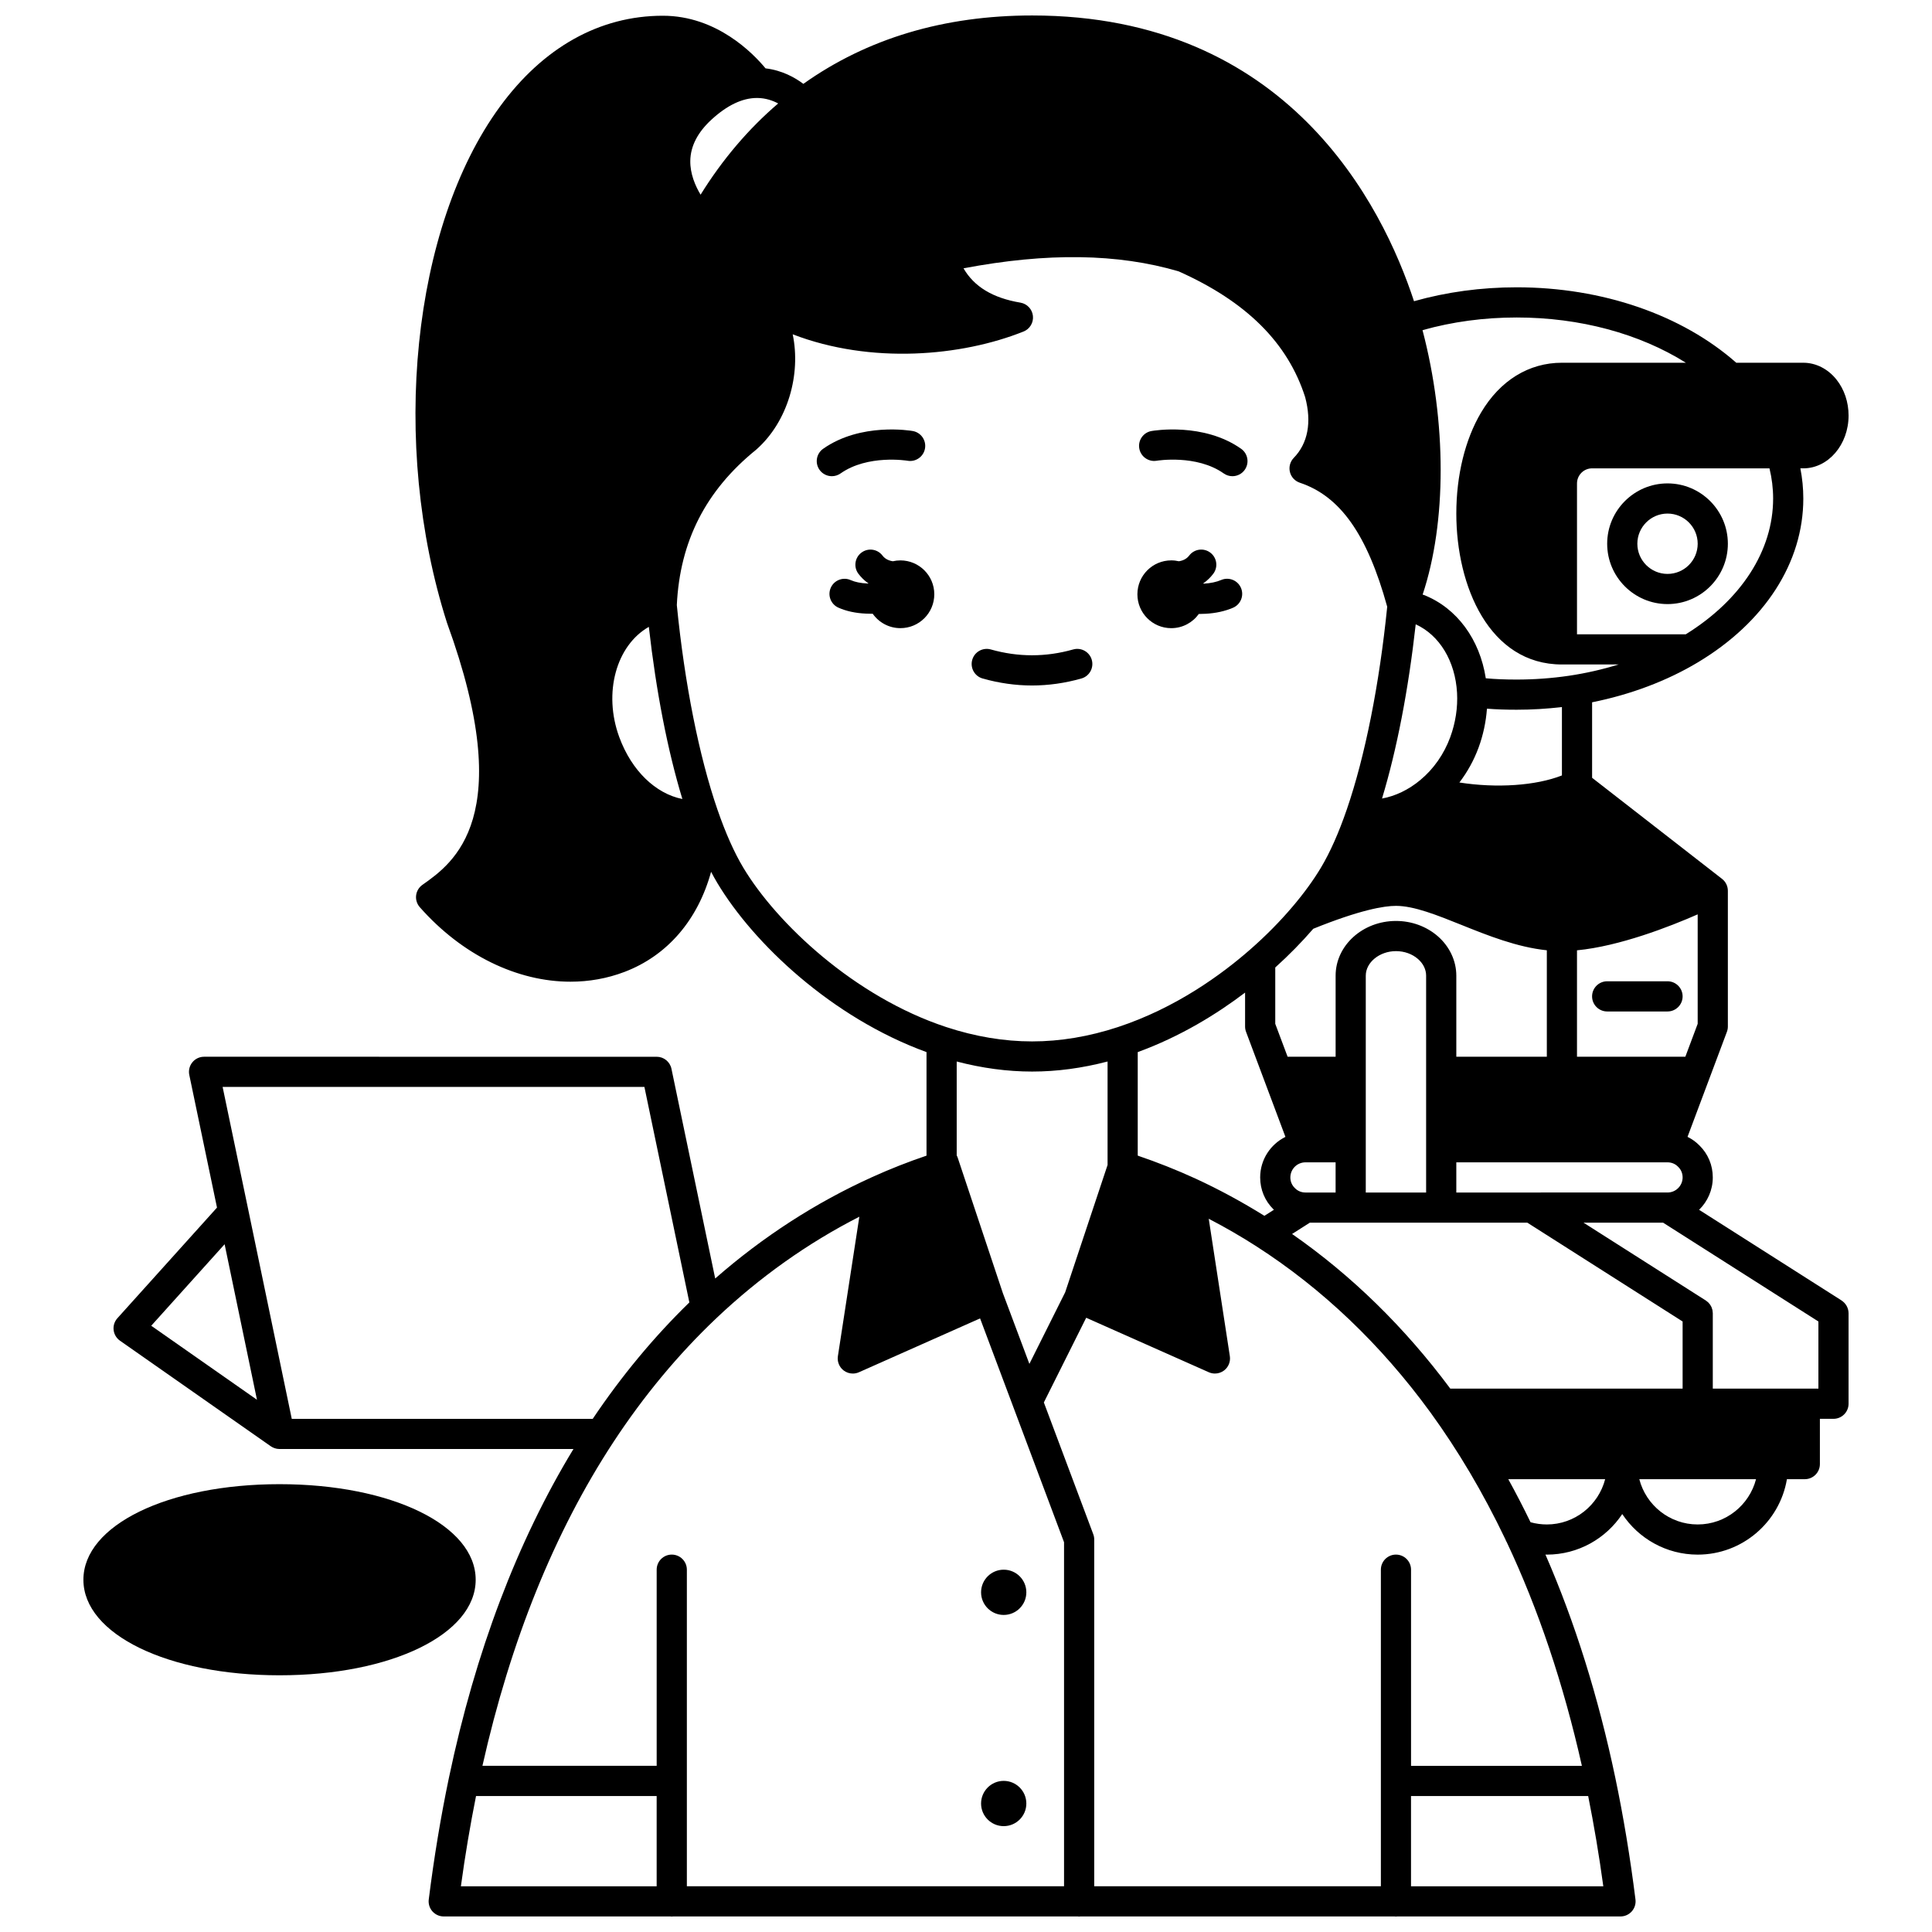
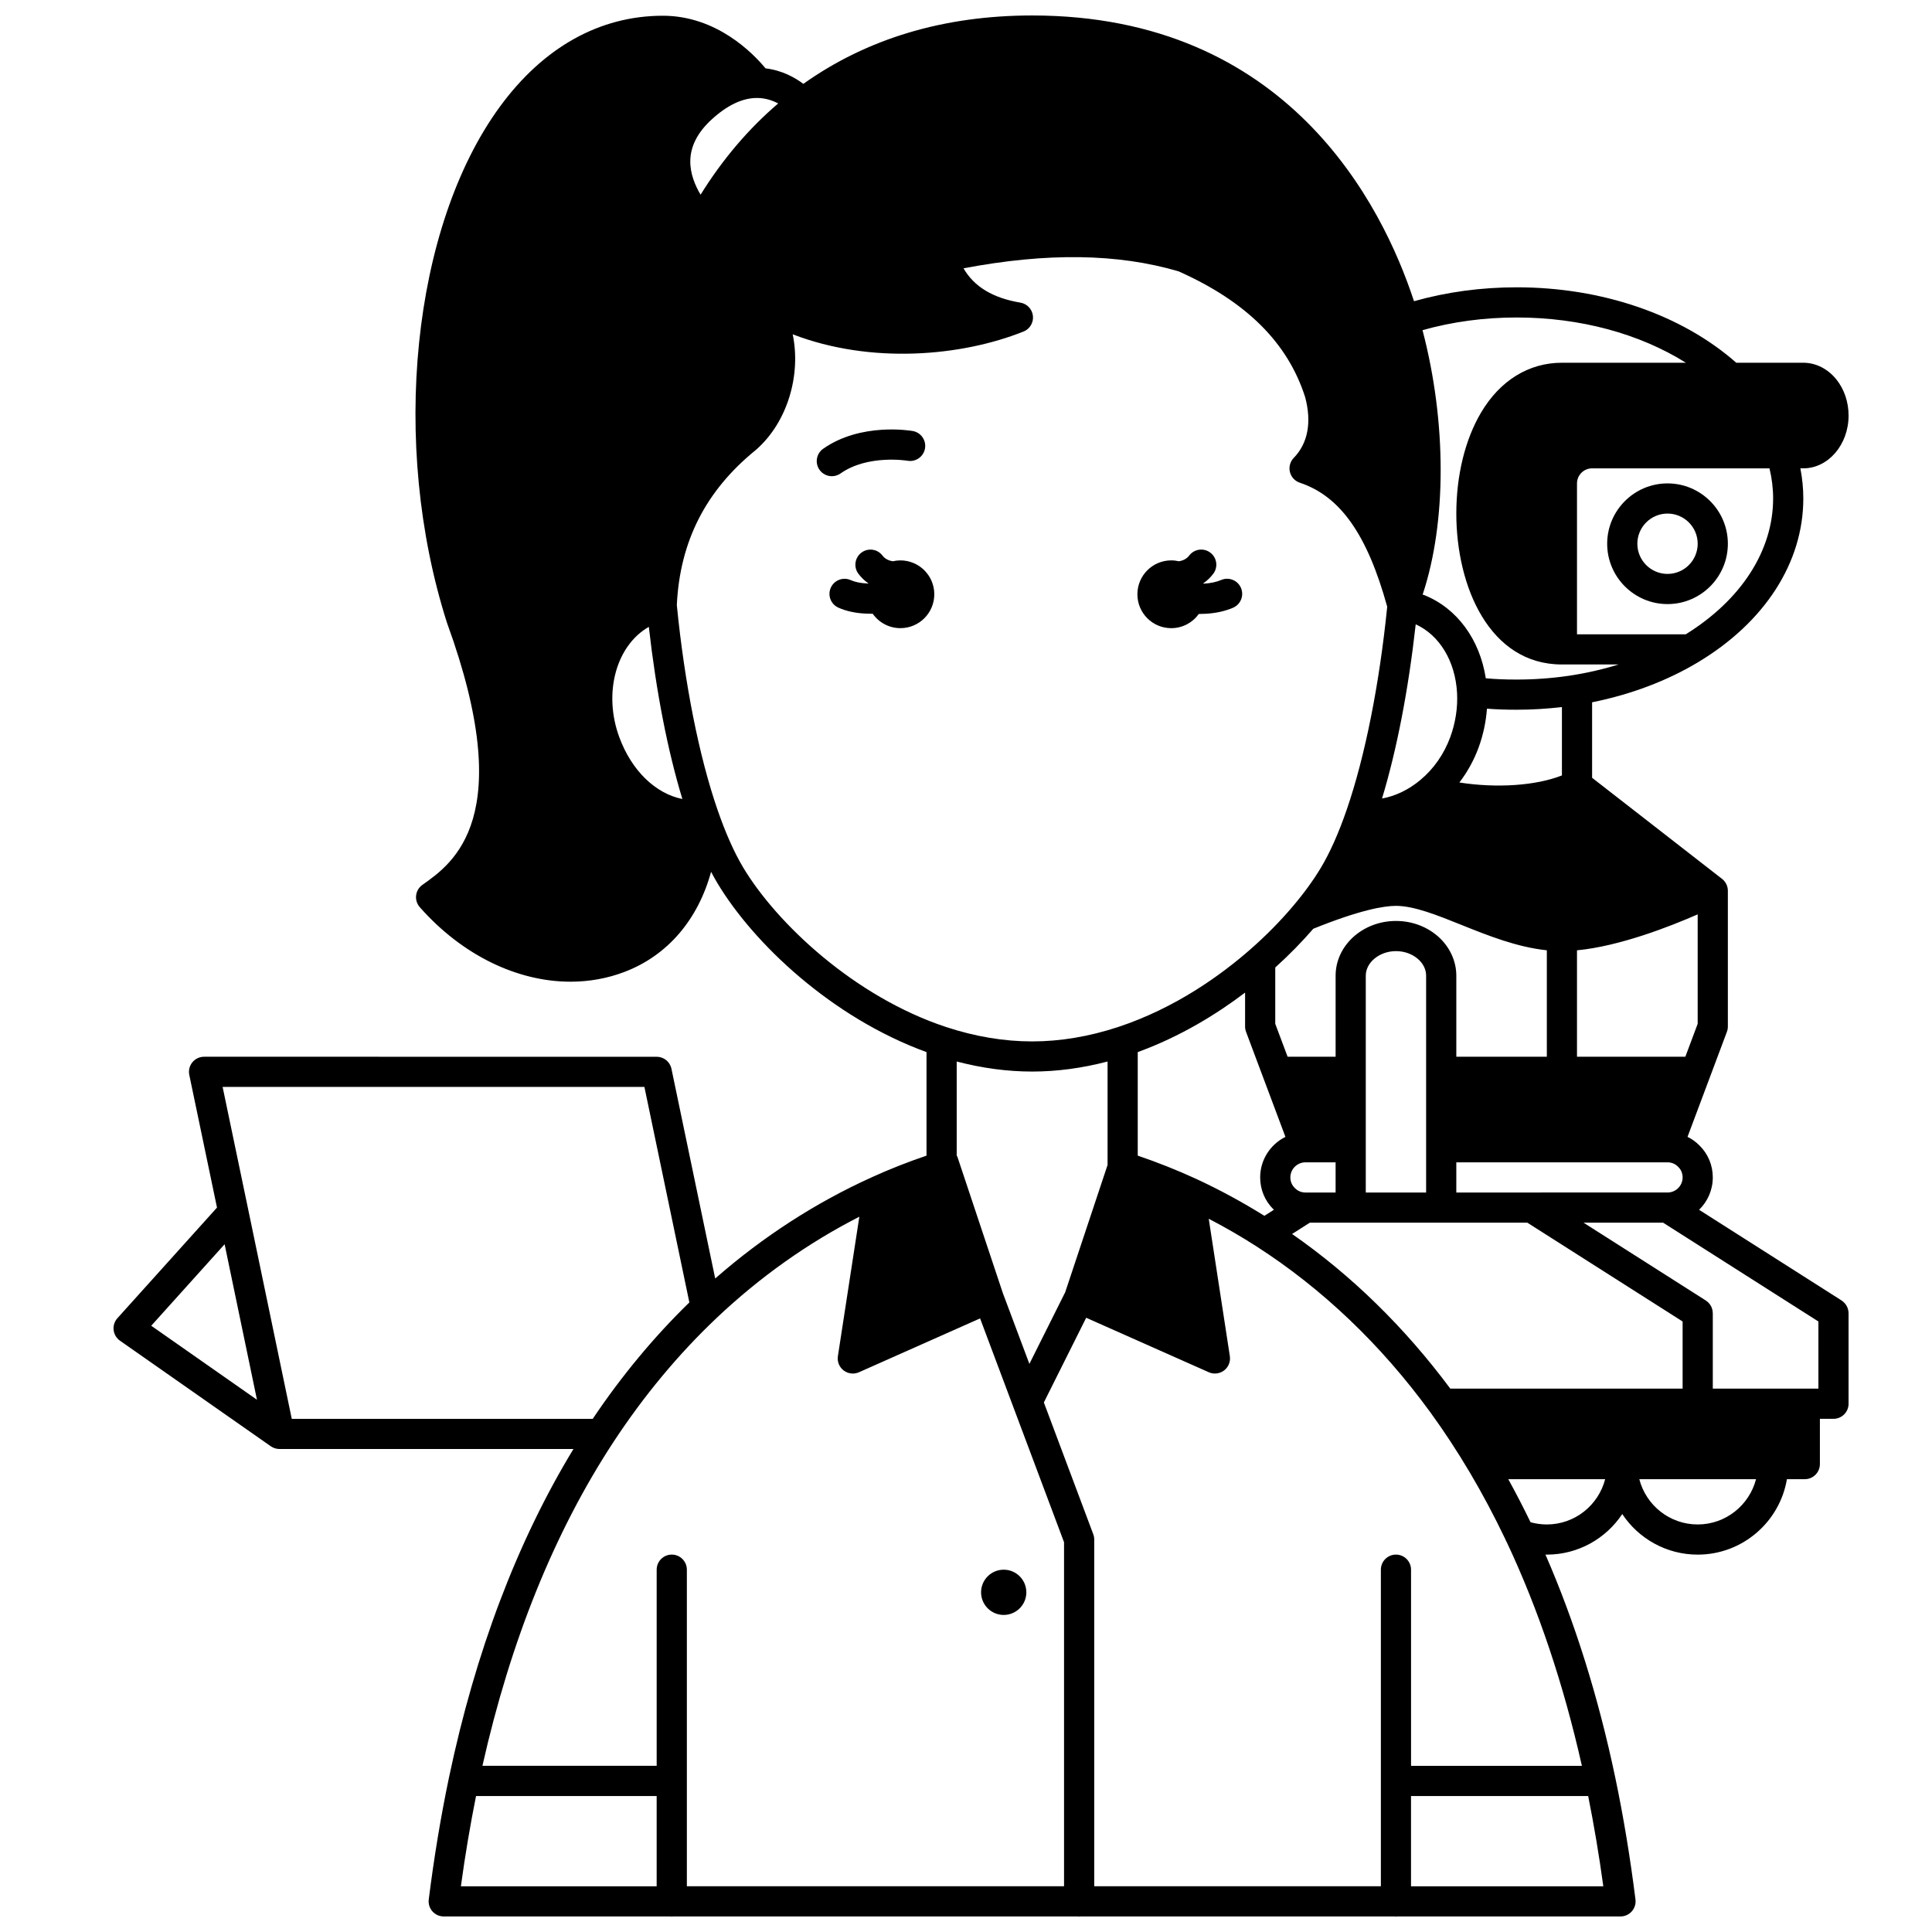
<svg xmlns="http://www.w3.org/2000/svg" width="800px" height="800px" version="1.1" viewBox="144 144 512 512">
  <defs>
    <clipPath id="a">
      <path d="m174 148.09h460v503.81h-460z" />
    </clipPath>
  </defs>
-   <path d="m454.39 310.47c3.019 0 5.684-1.492 7.312-3.769 0.059 0 0.113 0.004 0.172 0.004 0.547 0 1.098-0.016 1.641-0.051 2.684-0.145 5.121-0.684 7.254-1.598 2.027-0.871 2.969-3.219 2.102-5.25-0.867-2.027-3.219-2.973-5.25-2.102-1.25 0.535-2.82 0.867-4.562 0.965-0.047 0.004-0.09 0-0.133 0.004-0.012-0.035-0.023-0.066-0.035-0.102 0.082-0.059 0.164-0.102 0.246-0.164 0.887-0.645 1.684-1.43 2.379-2.34 1.34-1.758 1-4.266-0.758-5.602-1.758-1.34-4.266-1-5.602 0.754-0.227 0.293-0.461 0.531-0.766 0.75-0.602 0.449-1.301 0.664-1.969 0.77-0.652-0.148-1.324-0.234-2.023-0.234-4.957 0-8.977 4.019-8.977 8.977-0.008 4.969 4.012 8.988 8.969 8.988z" />
+   <path d="m454.39 310.47c3.019 0 5.684-1.492 7.312-3.769 0.059 0 0.113 0.004 0.172 0.004 0.547 0 1.098-0.016 1.641-0.051 2.684-0.145 5.121-0.684 7.254-1.598 2.027-0.871 2.969-3.219 2.102-5.25-0.867-2.027-3.219-2.973-5.25-2.102-1.25 0.535-2.82 0.867-4.562 0.965-0.047 0.004-0.09 0-0.133 0.004-0.012-0.035-0.023-0.066-0.035-0.102 0.082-0.059 0.164-0.102 0.246-0.164 0.887-0.645 1.684-1.43 2.379-2.34 1.34-1.758 1-4.266-0.758-5.602-1.758-1.34-4.266-1-5.602 0.754-0.227 0.293-0.461 0.531-0.766 0.75-0.602 0.449-1.301 0.664-1.969 0.77-0.652-0.148-1.324-0.234-2.023-0.234-4.957 0-8.977 4.019-8.977 8.977-0.008 4.969 4.012 8.988 8.969 8.988" />
  <path d="m415.99 565.98c0 3.312-2.688 5.996-6 5.996-3.309 0-5.996-2.684-5.996-5.996s2.688-5.996 5.996-5.996c3.312 0 6 2.684 6 5.996" />
-   <path d="m415.99 621.95c0 3.312-2.688 5.996-6 5.996-3.309 0-5.996-2.684-5.996-5.996s2.688-6 5.996-6c3.312 0 6 2.688 6 6" />
  <path d="m382.61 292.51c-0.691 0-1.359 0.086-2.004 0.23-0.68-0.105-1.398-0.328-2.023-0.797-0.262-0.188-0.496-0.422-0.719-0.719-1.34-1.758-3.848-2.094-5.602-0.754-1.758 1.34-2.094 3.848-0.758 5.602 0.695 0.91 1.496 1.699 2.328 2.305 0.098 0.074 0.195 0.129 0.293 0.195-0.008 0.02-0.016 0.043-0.023 0.062-0.078-0.004-0.148 0-0.227-0.004-1.758-0.074-3.289-0.387-4.426-0.895-2.012-0.902-4.379 0-5.281 2.016-0.902 2.016 0 4.379 2.016 5.281 2.078 0.93 4.555 1.465 7.309 1.582 0.5 0.027 1.004 0.039 1.508 0.039 0.094 0 0.184-0.008 0.277-0.008 1.625 2.309 4.305 3.82 7.336 3.82 4.969 0 8.984-4.019 8.984-8.984 0-4.953-4.019-8.973-8.988-8.973z" />
  <path d="m366.75 269.47c7.219-5.086 17.641-3.387 17.762-3.367 2.168 0.379 4.238-1.074 4.621-3.246 0.383-2.176-1.07-4.25-3.242-4.633-0.559-0.098-13.77-2.324-23.75 4.707-1.805 1.273-2.234 3.766-0.965 5.57 0.777 1.105 2.016 1.695 3.273 1.695 0.793 0.004 1.598-0.234 2.301-0.727z" />
-   <path d="m450.54 266.1c0.105-0.02 10.551-1.727 17.762 3.367 0.699 0.492 1.504 0.73 2.301 0.73 1.258 0 2.492-0.59 3.269-1.691 1.273-1.805 0.844-4.301-0.961-5.574-9.973-7.035-23.191-4.809-23.75-4.707-2.172 0.383-3.617 2.449-3.238 4.621 0.375 2.168 2.449 3.625 4.617 3.254z" />
-   <path d="m270.06 562.65c0-14.441-22.344-25.328-51.977-25.328-29.633 0-51.98 10.887-51.98 25.328 0 14.434 22.344 25.32 51.977 25.32s51.98-10.887 51.98-25.32z" />
  <path d="m585.91 304.09c8.816 0 15.992-7.176 15.992-15.992 0-8.816-7.176-15.992-15.992-15.992-8.816 0-15.992 7.176-15.992 15.992 0 8.816 7.176 15.992 15.992 15.992zm0-23.988c4.41 0 7.996 3.586 7.996 7.996 0 4.41-3.586 7.996-7.996 7.996-4.41 0-7.996-3.586-7.996-7.996 0-4.41 3.59-7.996 7.996-7.996z" />
-   <path d="m585.91 404.05h-15.992c-2.207 0-4 1.789-4 4 0 2.207 1.789 4 4 4h15.992c2.207 0 4-1.789 4-4 0-2.211-1.789-4-4-4z" />
  <g clip-path="url(#a)">
    <path d="m632.04 488.64-37.762-24.031c2.234-2.18 3.629-5.219 3.629-8.582 0-3.227-1.254-6.231-3.531-8.465-0.93-0.949-2.004-1.707-3.164-2.285l10.434-27.828c0.168-0.449 0.254-0.926 0.254-1.402v-35.984c0-1.234-0.57-2.398-1.543-3.156l-34.434-26.785v-20.008c10.211-2.047 19.824-5.664 28.043-10.594 17.75-10.641 27.93-26.461 27.93-43.41 0-2.684-0.266-5.359-0.781-7.996h0.781c6.613 0 11.996-6.277 11.996-13.992 0-3.566-1.145-6.961-3.219-9.547-2.25-2.824-5.449-4.445-8.773-4.445h-17.77c-14.422-12.711-35.512-19.992-58.195-19.992-9.414 0-18.547 1.242-27.211 3.684-8.383-25.547-33.484-75.723-101.2-75.723-23.352 0-43.727 6.102-60.625 18.125-2.203-1.656-5.625-3.59-10.023-4.109-3.266-3.949-12.922-13.945-27.211-13.945h-0.039c-16.73 0.016-31.668 8.371-43.195 24.164-23.219 31.809-29.102 89.289-13.988 136.67 0.016 0.051 0.031 0.102 0.051 0.152 18.754 51.512 1.672 63.547-6.551 69.34-0.93 0.656-1.535 1.672-1.668 2.801-0.133 1.129 0.223 2.262 0.973 3.113 11.25 12.754 25.875 19.75 39.941 19.75 4.894 0 9.719-0.848 14.309-2.594 11.449-4.356 19.48-13.867 22.949-26.527 0.555 1.051 1.113 2.062 1.684 3.012 9.543 15.906 30.199 35.582 55.406 44.766v27.438c-4.816 1.633-9.629 3.519-14.34 5.652-0.012 0.004-0.02 0.012-0.031 0.016-0.02 0.008-0.035 0.016-0.055 0.027-14.934 6.746-28.891 15.77-41.574 26.863l-11.594-55.582c-0.387-1.852-2.019-3.18-3.914-3.18l-119.95-0.004c-1.203 0-2.344 0.543-3.102 1.477-0.758 0.934-1.059 2.16-0.812 3.34l7.344 35.16-26.395 29.316c-0.766 0.852-1.133 1.988-1 3.129 0.129 1.137 0.742 2.168 1.68 2.824l39.98 27.988c0.059 0.039 0.121 0.07 0.184 0.105 0.078 0.051 0.16 0.098 0.242 0.145 0.113 0.062 0.234 0.113 0.352 0.16 0.078 0.031 0.156 0.066 0.238 0.094 0.141 0.047 0.281 0.082 0.422 0.113 0.066 0.016 0.133 0.035 0.203 0.047 0.215 0.035 0.434 0.059 0.648 0.059h0.004 0.004 77.898c-14.891 24.504-25.973 53.711-32.965 86.973-0.027 0.113-0.055 0.23-0.074 0.348-2.137 10.238-3.922 21.02-5.305 32.059-0.145 1.137 0.211 2.281 0.969 3.144 0.758 0.855 1.848 1.348 2.996 1.348h60.078c0.117 0.012 0.234 0.035 0.355 0.035 0.117 0 0.227-0.023 0.344-0.035h107.25c0.117 0.012 0.234 0.035 0.355 0.035 0.117 0 0.227-0.023 0.344-0.035h83.266c0.117 0.012 0.234 0.035 0.355 0.035 0.117 0 0.227-0.023 0.344-0.035h59.172c1.148 0 2.238-0.492 2.996-1.352 0.758-0.859 1.113-2.004 0.969-3.144-1.391-11.113-3.188-21.961-5.34-32.238-4.492-21.422-10.715-41.281-18.52-59.168 0.121 0.004 0.242 0.016 0.363 0.016 8.336 0 15.691-4.277 19.992-10.75 4.301 6.473 11.656 10.75 19.992 10.75 11.863 0 21.742-8.66 23.648-19.992h4.738c2.207 0 4-1.789 4-4v-11.996h3.598c2.207 0 4-1.789 4-4v-23.988c-0.012-1.359-0.711-2.633-1.863-3.367zm-6.144 23.363h-27.988v-19.992c0-0.016-0.004-0.031-0.004-0.047-0.004-0.164-0.027-0.324-0.051-0.488-0.016-0.102-0.016-0.203-0.039-0.305-0.027-0.133-0.078-0.262-0.121-0.391-0.039-0.117-0.066-0.238-0.113-0.348-0.055-0.121-0.125-0.234-0.191-0.352-0.059-0.105-0.109-0.219-0.176-0.316-0.074-0.109-0.168-0.203-0.25-0.305-0.082-0.098-0.156-0.199-0.246-0.289-0.078-0.074-0.168-0.137-0.254-0.207-0.121-0.102-0.234-0.203-0.367-0.289-0.016-0.012-0.027-0.023-0.039-0.031l-32.398-20.617h21.09l41.148 26.18zm-111.95 43.98c-2.207 0-4 1.789-4 4v83.891h-75.965v-91.891c0-0.48-0.086-0.953-0.254-1.402l-13.094-34.918 11.219-22.445 32.492 14.441c0.52 0.23 1.074 0.344 1.625 0.344 0.863 0 1.719-0.277 2.43-0.82 1.16-0.887 1.746-2.34 1.523-3.785l-5.594-36.418c4.301 2.242 8.531 4.672 12.625 7.305 17.508 11.254 33 26.027 46.039 43.906 0.035 0.051 0.074 0.098 0.109 0.148 0.004 0.004 0.004 0.008 0.008 0.008 3.664 5.059 7.125 10.332 10.293 15.684 0.02 0.031 0.043 0.059 0.062 0.094 3.348 5.656 6.539 11.656 9.488 17.832 0.09 0.27 0.219 0.52 0.363 0.758 8.352 17.695 15.039 37.605 19.902 59.25l-45.277-0.004v-51.977c0-2.211-1.789-4-3.996-4zm-187.92 4c0-2.207-1.789-4-4-4-2.207 0-4 1.789-4 4v51.977h-46.176c7.449-33.156 19.102-61.996 34.695-85.77 8.008-12.211 17.18-23.254 27.254-32.812 11.531-10.926 24.266-19.961 37.934-26.934l-5.684 36.957c-0.223 1.445 0.363 2.898 1.523 3.785 0.711 0.543 1.562 0.82 2.43 0.82 0.551 0 1.102-0.113 1.625-0.344l32.105-14.27 8.734 23.289c0.008 0.02 0.016 0.039 0.023 0.062l13.492 35.965v91.164h-99.957zm91.5-132.01c6.57 0 13.273-0.902 19.992-2.664v27.418l-11.238 33.754-9.48 18.965-7.035-18.766-11.973-35.914c-0.066-0.199-0.16-0.387-0.254-0.566v-24.891c6.715 1.758 13.418 2.664 19.988 2.664zm-87.863-232.38c-1.43-2.387-2.781-5.559-2.727-8.984 0.059-3.867 1.949-7.539 5.617-10.91 4.141-3.805 8.184-5.734 12.035-5.734h0.164c2.164 0.027 4.019 0.684 5.473 1.453-7.871 6.727-14.758 14.828-20.562 24.176zm-21.543 143.77c-4.328-11.773-0.789-24.328 7.828-29.238 1.945 17.184 4.981 32.754 8.887 45.621-7.074-1.414-13.441-7.481-16.715-16.383zm211.06-29.91c6.301 2.867 10.477 9.734 10.953 18.145 0.219 3.894-0.406 7.965-1.801 11.762-1.652 4.488-4.394 8.414-7.934 11.355-3.098 2.586-6.625 4.266-10.145 4.902 3.934-13.004 6.984-28.766 8.926-46.164zm16.66 32.664c1.223-3.328 1.961-6.824 2.219-10.312 2.477 0.195 4.965 0.281 7.871 0.281 4.016 0 8.035-0.246 11.996-0.707v18.121c-6.953 2.731-17.312 3.406-27.172 1.871 2.121-2.781 3.848-5.891 5.086-9.254zm-5.902 117.91v-7.996h55.977c1.066 0 2.051 0.406 2.773 1.148 0.023 0.027 0.051 0.055 0.078 0.078 0.738 0.719 1.148 1.703 1.148 2.769 0 2.203-1.793 4-4 4zm59.973 51.977h-61.562c-12.098-16.266-26.176-30.027-41.934-40.988l4.703-2.992h57.645l41.148 26.184zm-99.957-59.973h7.996v7.996h-7.996c-1.066 0-2.051-0.406-2.769-1.148l-0.078-0.078c-0.738-0.719-1.148-1.703-1.148-2.769 0-2.207 1.793-4 3.996-4zm15.992 7.996v-57.473c0-3.519 3.66-6.496 7.996-6.496 2.223 0 4.301 0.742 5.844 2.09 1.387 1.215 2.152 2.781 2.152 4.41v57.473zm-13.918-69.891c12.363-5 18.742-6.074 21.918-6.074 4.793 0 10.914 2.461 17.391 5.062 6.926 2.785 14.645 5.879 22.59 6.711v28.211h-23.988v-21.492c0-3.91-1.777-7.707-4.891-10.43-3.008-2.621-6.949-4.062-11.102-4.062-8.816 0-15.992 6.504-15.992 14.492v21.492h-12.723l-3.273-8.723v-14.93c3.637-3.281 7.016-6.719 10.07-10.258zm-17.812 27.309 10.438 27.84c-3.961 1.961-6.695 6.035-6.695 10.746 0 3.227 1.254 6.231 3.531 8.465 0.035 0.035 0.078 0.066 0.113 0.105l-2.523 1.605c-5.875-3.652-11.973-6.973-18.195-9.84-5.039-2.312-10.18-4.348-15.324-6.094-0.016-0.027-0.035-0.051-0.047-0.078v-27.375c11.461-4.176 21.117-10.203 28.449-15.77v9.004c0 0.469 0.086 0.945 0.254 1.391zm116.42 6.598h-28.715v-28.199c11.273-1.082 24.543-6.266 31.984-9.527v29.004zm23.262-147.93c0 13.785-8.43 26.844-23.148 35.984h-28.828v-39.98c0-2.203 1.793-4 4-4h47.008c0.641 2.629 0.969 5.309 0.969 7.996zm-23.121-35.984h-32.852c-8.773 0-16.387 4.691-21.43 13.207-4.227 7.133-6.555 16.645-6.555 26.777 0 19.258 8.758 39.98 27.988 39.98h15.02c-4.258 1.312-8.691 2.332-13.238 3-4.516 0.66-9.148 0.996-13.773 0.996-3.047 0-5.594-0.102-8.184-0.336-1.59-10.301-7.629-18.586-16.332-22.051-0.129-0.051-0.273-0.09-0.406-0.133 6.371-19.117 6.379-45.672-0.031-70.074 7.93-2.231 16.309-3.359 24.957-3.359 16.793 0 32.555 4.297 44.836 11.992zm-249.79 133.82c-2.402-4.012-4.695-9.152-6.812-15.281-0.004-0.012-0.008-0.023-0.016-0.039-4.898-14.191-8.727-33.457-10.793-54.277 0.805-16.875 7.656-30.332 20.949-41.117 0.043-0.035 0.086-0.07 0.129-0.109 8.391-7.414 11.852-19.957 9.629-30.531 20.797 7.996 44.758 5.828 61.176-0.738 1.664-0.664 2.684-2.359 2.488-4.141-0.191-1.781-1.547-3.219-3.316-3.516-7.277-1.215-12.25-4.203-15.078-9.094 22.199-4.207 40.895-3.938 57.012 0.805 17.961 8.02 28.93 18.93 33.531 33.348 1.77 6.668 0.723 12.227-3.023 16.082-0.961 0.988-1.344 2.398-1.02 3.734 0.324 1.336 1.316 2.41 2.621 2.848 10.723 3.574 17.883 13.734 23.164 32.863-2.078 20.582-5.867 39.629-10.699 53.695-0.004 0.012-0.008 0.02-0.012 0.027v0.004c-2.121 6.18-4.43 11.379-6.863 15.441-1.992 3.324-4.5 6.773-7.461 10.258-3.348 3.957-7.144 7.801-11.277 11.418-7.512 6.586-19.691 15.496-35.059 20.559-7.66 2.519-15.309 3.797-22.738 3.797-7.43 0-15.082-1.277-22.738-3.797-24.359-8.023-44.961-27.52-53.793-42.238zm-26.211 58.098 11.914 57.109c-9.391 9.137-17.988 19.5-25.609 30.852h-79.758l-11.574-55.633-6.75-32.328zm-111.25 41.688 8.574 41.215-28.02-19.613zm66.629 146.23h47.867v23.918h-51.879c1.113-8.191 2.469-16.195 4.012-23.918zm247.78 23.918v-23.918h46.949c1.543 7.715 2.894 15.719 4.012 23.918zm35.984-95.887c-1.457 0-2.898-0.199-4.309-0.586-1.883-3.891-3.852-7.703-5.898-11.41h25.672c-1.781 6.887-8.027 11.996-15.465 11.996zm39.98 0c-7.438 0-13.684-5.109-15.465-11.996h30.934c-1.785 6.887-8.031 11.996-15.469 11.996z" />
  </g>
-   <path d="m404.41 323.81c4.344 1.227 8.742 1.852 13.082 1.852 4.34 0 8.742-0.621 13.082-1.852 2.125-0.602 3.359-2.812 2.758-4.938-0.602-2.125-2.809-3.363-4.938-2.758-7.266 2.055-14.543 2.055-21.812 0-2.125-0.602-4.336 0.633-4.934 2.758-0.602 2.129 0.637 4.34 2.762 4.938z" />
</svg>